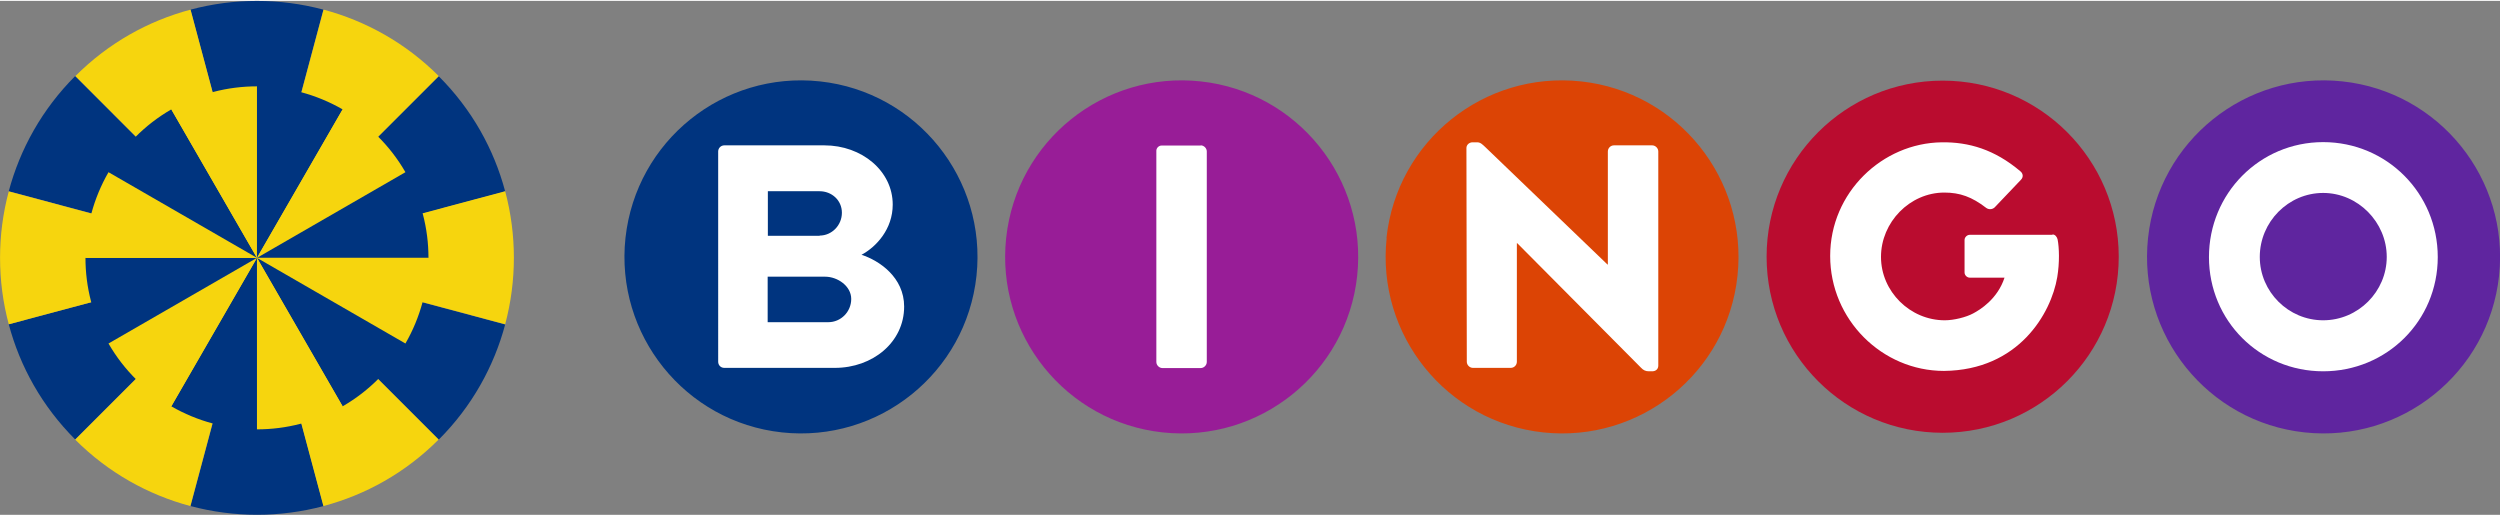
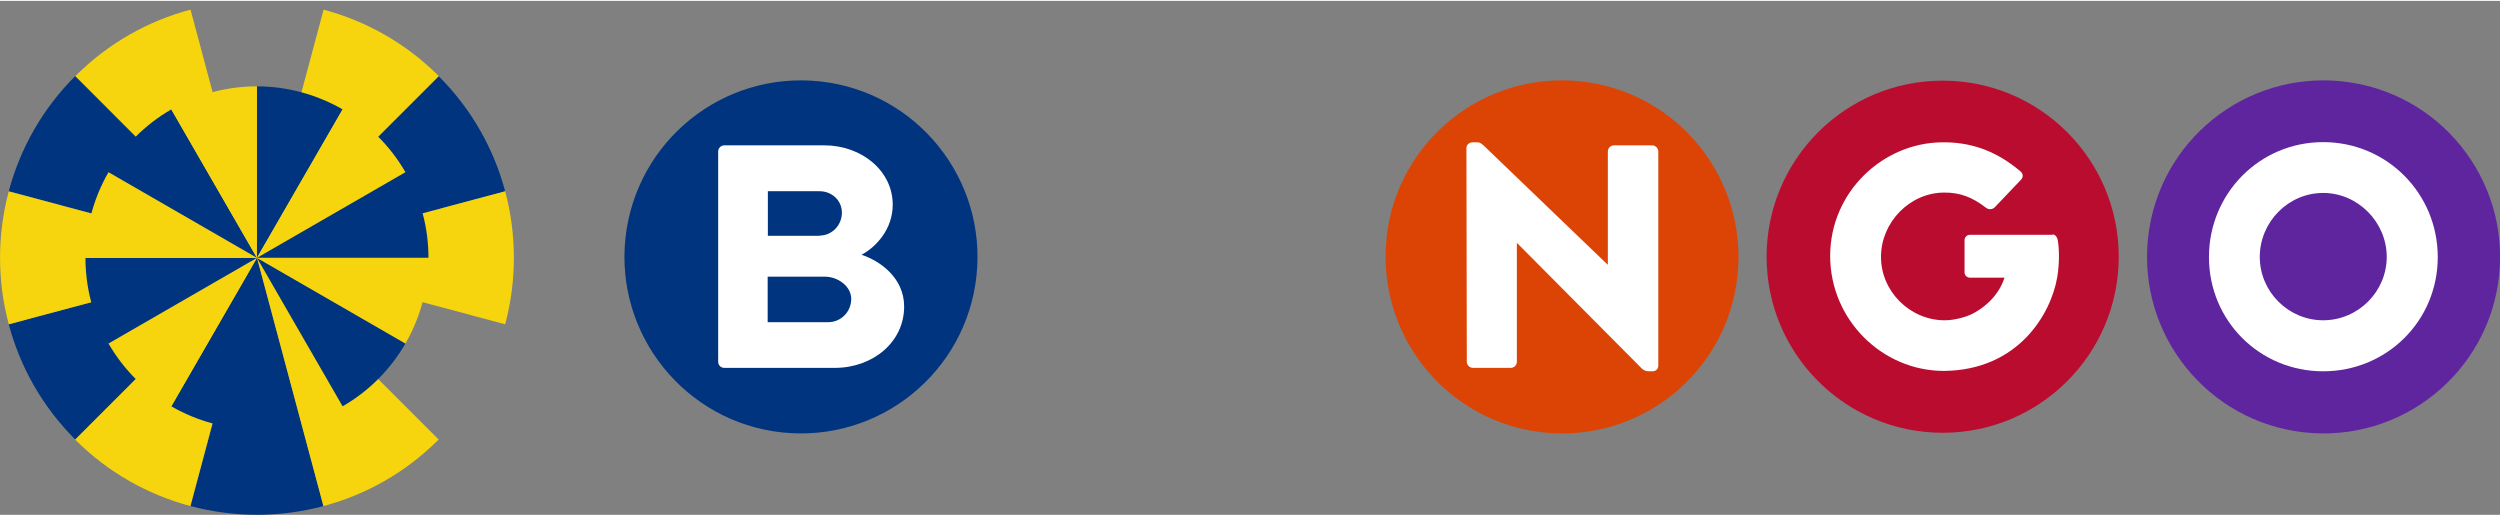
<svg xmlns="http://www.w3.org/2000/svg" id="a" width="207" height="42.7" viewBox="0 0 131.34 27">
  <rect x="0" y="0" width="131.34" height="27" fill="#808080" stroke="none" />
  <defs>
    <style>.d{fill:#00347f;}.e{fill:#f6d50e;}.f{fill:#fff;}.g{fill:#ba0c2f;}.h{fill:#dc4405;}.i{fill:#981d97;}.j{fill:#5f259f;}</style>
  </defs>
  <g id="b">
    <g id="c">
      <g>
        <g>
          <g>
-             <path class="d" d="M23.05,23.05h0c1.74-1.74,2.9-3.84,3.49-6.05l-13.04-3.49,9.55,9.55Z" />
-             <path class="d" d="M13.5,13.5L16.99,.46C14.71-.15,12.29-.15,10.01,.46l3.49,13.04h0Z" />
            <path class="d" d="M13.5,13.5L.46,16.99c.59,2.22,1.75,4.31,3.49,6.05h0L13.5,13.5h0Z" />
            <path class="d" d="M13.5,13.5l-3.49,13.04c2.29,.61,4.7,.61,6.99,0l-3.49-13.04h0Z" />
            <path class="d" d="M26.54,10.01c-.59-2.22-1.75-4.31-3.49-6.05L13.5,13.5l13.04-3.49Z" />
            <path class="d" d="M13.5,13.5L3.95,3.95c-1.74,1.74-2.9,3.84-3.49,6.05l13.04,3.49h0Z" />
          </g>
          <g>
            <path class="e" d="M13.5,13.5h0l13.04,3.49c.61-2.29,.61-4.7,0-6.99l-13.04,3.49h0Z" />
            <path class="e" d="M.46,10.01C-.15,12.29-.15,14.71,.46,16.99l13.04-3.49L.46,10.01Z" />
            <path class="e" d="M23.05,23.05L13.5,13.5h0l3.49,13.04c2.22-.59,4.31-1.75,6.05-3.49Z" />
            <path class="e" d="M13.5,13.5L3.95,23.05c1.74,1.74,3.84,2.9,6.05,3.49l3.49-13.04h0Z" />
            <path class="e" d="M13.5,13.5L23.05,3.95h0c-1.74-1.74-3.84-2.9-6.05-3.49l-3.49,13.04h0Z" />
            <path class="e" d="M13.5,13.5L10.01,.46c-2.22,.59-4.31,1.75-6.05,3.49h0L13.5,13.5h0Z" />
          </g>
        </g>
        <g>
          <g>
            <path class="d" d="M18,21.3h0c1.42-.82,2.53-1.97,3.3-3.3l-7.8-4.5,4.5,7.8Z" />
            <path class="d" d="M13.5,13.5l4.5-7.8c-1.37-.79-2.93-1.21-4.5-1.21V13.5h0Z" />
            <path class="d" d="M13.5,13.5H4.49c0,1.53,.38,3.08,1.21,4.5h0l7.8-4.5h0Z" />
            <path class="d" d="M13.5,13.5l-4.5,7.8c1.37,.79,2.93,1.21,4.5,1.21V13.5h0Z" />
            <path class="d" d="M22.51,13.5c0-1.53-.38-3.08-1.21-4.5l-7.8,4.5h9.01Z" />
            <path class="d" d="M13.5,13.5l-4.5-7.8c-1.42,.82-2.53,1.97-3.3,3.3l7.8,4.5h0Z" />
          </g>
          <g>
            <path class="e" d="M13.5,13.5h0l7.8,4.5c.79-1.37,1.21-2.93,1.21-4.5H13.5Z" />
            <path class="e" d="M5.7,9c-.79,1.37-1.21,2.93-1.21,4.5H13.5l-7.8-4.5Z" />
-             <path class="e" d="M18,21.3l-4.5-7.8h0v9.01c1.53,0,3.08-.38,4.5-1.21Z" />
            <path class="e" d="M13.5,13.5l-7.8,4.5c.82,1.42,1.97,2.53,3.3,3.3l4.5-7.8h0Z" />
            <path class="e" d="M13.5,13.5l7.8-4.5h0c-.82-1.42-1.97-2.53-3.3-3.3l-4.5,7.8h0Z" />
            <path class="e" d="M13.5,13.5V4.49c-1.53,0-3.08,.38-4.5,1.21h0l4.5,7.8h0Z" />
          </g>
        </g>
      </g>
      <path class="d" d="M32.86,12.45c-.55,5.09,3.13,9.67,8.22,10.22,5.09,.55,9.67-3.13,10.22-8.22,.55-5.09-3.13-9.67-8.22-10.22-5.09-.55-9.66,3.12-10.22,8.22Z" />
      <path class="j" d="M112.85,12.45c-.55,5.09,3.13,9.67,8.22,10.22s9.67-3.13,10.22-8.22c.55-5.09-3.13-9.67-8.22-10.22-5.09-.55-9.67,3.12-10.22,8.22Z" />
      <path class="f" d="M122.05,7.42c3.34,0,6.02,2.69,6.02,6.04s-2.68,6-6.02,6-6-2.66-6-6,2.66-6.04,6-6.04Zm0,9.36c1.84,0,3.34-1.51,3.34-3.33s-1.51-3.36-3.34-3.36-3.33,1.52-3.33,3.36,1.51,3.33,3.33,3.33Z" />
      <path class="g" d="M92.81,13.44c0,5.11,4.14,9.25,9.25,9.25s9.25-4.14,9.25-9.25-4.14-9.25-9.25-9.25-9.25,4.14-9.25,9.25Z" />
      <path class="f" d="M107.83,12.29h-4.35c-.14,0-.27,.13-.27,.27v1.71c0,.14,.13,.27,.27,.27h1.83c-.37,1.13-1.29,1.69-1.65,1.88-.37,.2-1.01,.36-1.49,.36-1.82,0-3.35-1.51-3.35-3.33s1.51-3.38,3.33-3.38c.82,0,1.45,.23,2.19,.8,.13,.1,.32,.1,.45-.02l1.38-1.45c.14-.14,.12-.33-.03-.45-1.35-1.14-2.7-1.54-4.13-1.52-3.12,.04-5.86,2.63-5.86,5.97s2.72,6.04,5.98,6.04c3.92-.04,5.63-3.02,5.95-4.93,.13-.77,.1-1.56,.02-1.97-.03-.14-.13-.27-.27-.27h0Z" />
      <path class="h" d="M72.85,12.45c-.55,5.09,3.13,9.67,8.22,10.22s9.67-3.13,10.21-8.22c.55-5.09-3.13-9.67-8.22-10.22-5.09-.55-9.67,3.12-10.22,8.22h0Z" />
      <path class="f" d="M77.04,7.73c0-.17,.15-.3,.32-.3h.25c.17,0,.28,.12,.42,.25l6.42,6.17h.02V7.91c0-.17,.14-.32,.32-.32h2.01c.17,0,.32,.15,.32,.32v11.25c0,.2-.15,.3-.32,.3h-.17c-.17,0-.29-.05-.42-.19l-6.5-6.54h-.02v6.23c0,.17-.14,.32-.32,.32h-1.99c-.17,0-.32-.15-.32-.32l-.02-11.25h0Z" />
-       <path class="i" d="M52.86,12.45c-.55,5.09,3.13,9.67,8.22,10.22s9.67-3.13,10.22-8.22c.55-5.09-3.13-9.67-8.22-10.22-5.09-.55-9.67,3.12-10.22,8.22Z" />
-       <path class="f" d="M63.08,7.6h-2.06c-.14,0-.27,.13-.27,.27v11.1c0,.17,.15,.32,.32,.32h2.01c.17,0,.32-.15,.32-.32V7.91c0-.17-.15-.32-.32-.32h0Z" />
      <path class="f" d="M37.73,7.91c0-.17,.14-.32,.32-.32h5.26c1.97,0,3.59,1.35,3.59,3.11,0,1.29-.86,2.22-1.64,2.64,.93,.3,2.24,1.18,2.24,2.72,0,1.87-1.65,3.22-3.64,3.22h-5.81c-.19,0-.32-.15-.32-.32V7.91Zm5.33,4.42c.64,0,1.17-.54,1.17-1.2s-.54-1.13-1.17-1.13h-2.72v2.34h2.72Zm.46,4.55c.65,0,1.2-.54,1.2-1.22s-.72-1.17-1.37-1.17h-3.02v2.39h3.18Z" />
    </g>
  </g>
</svg>